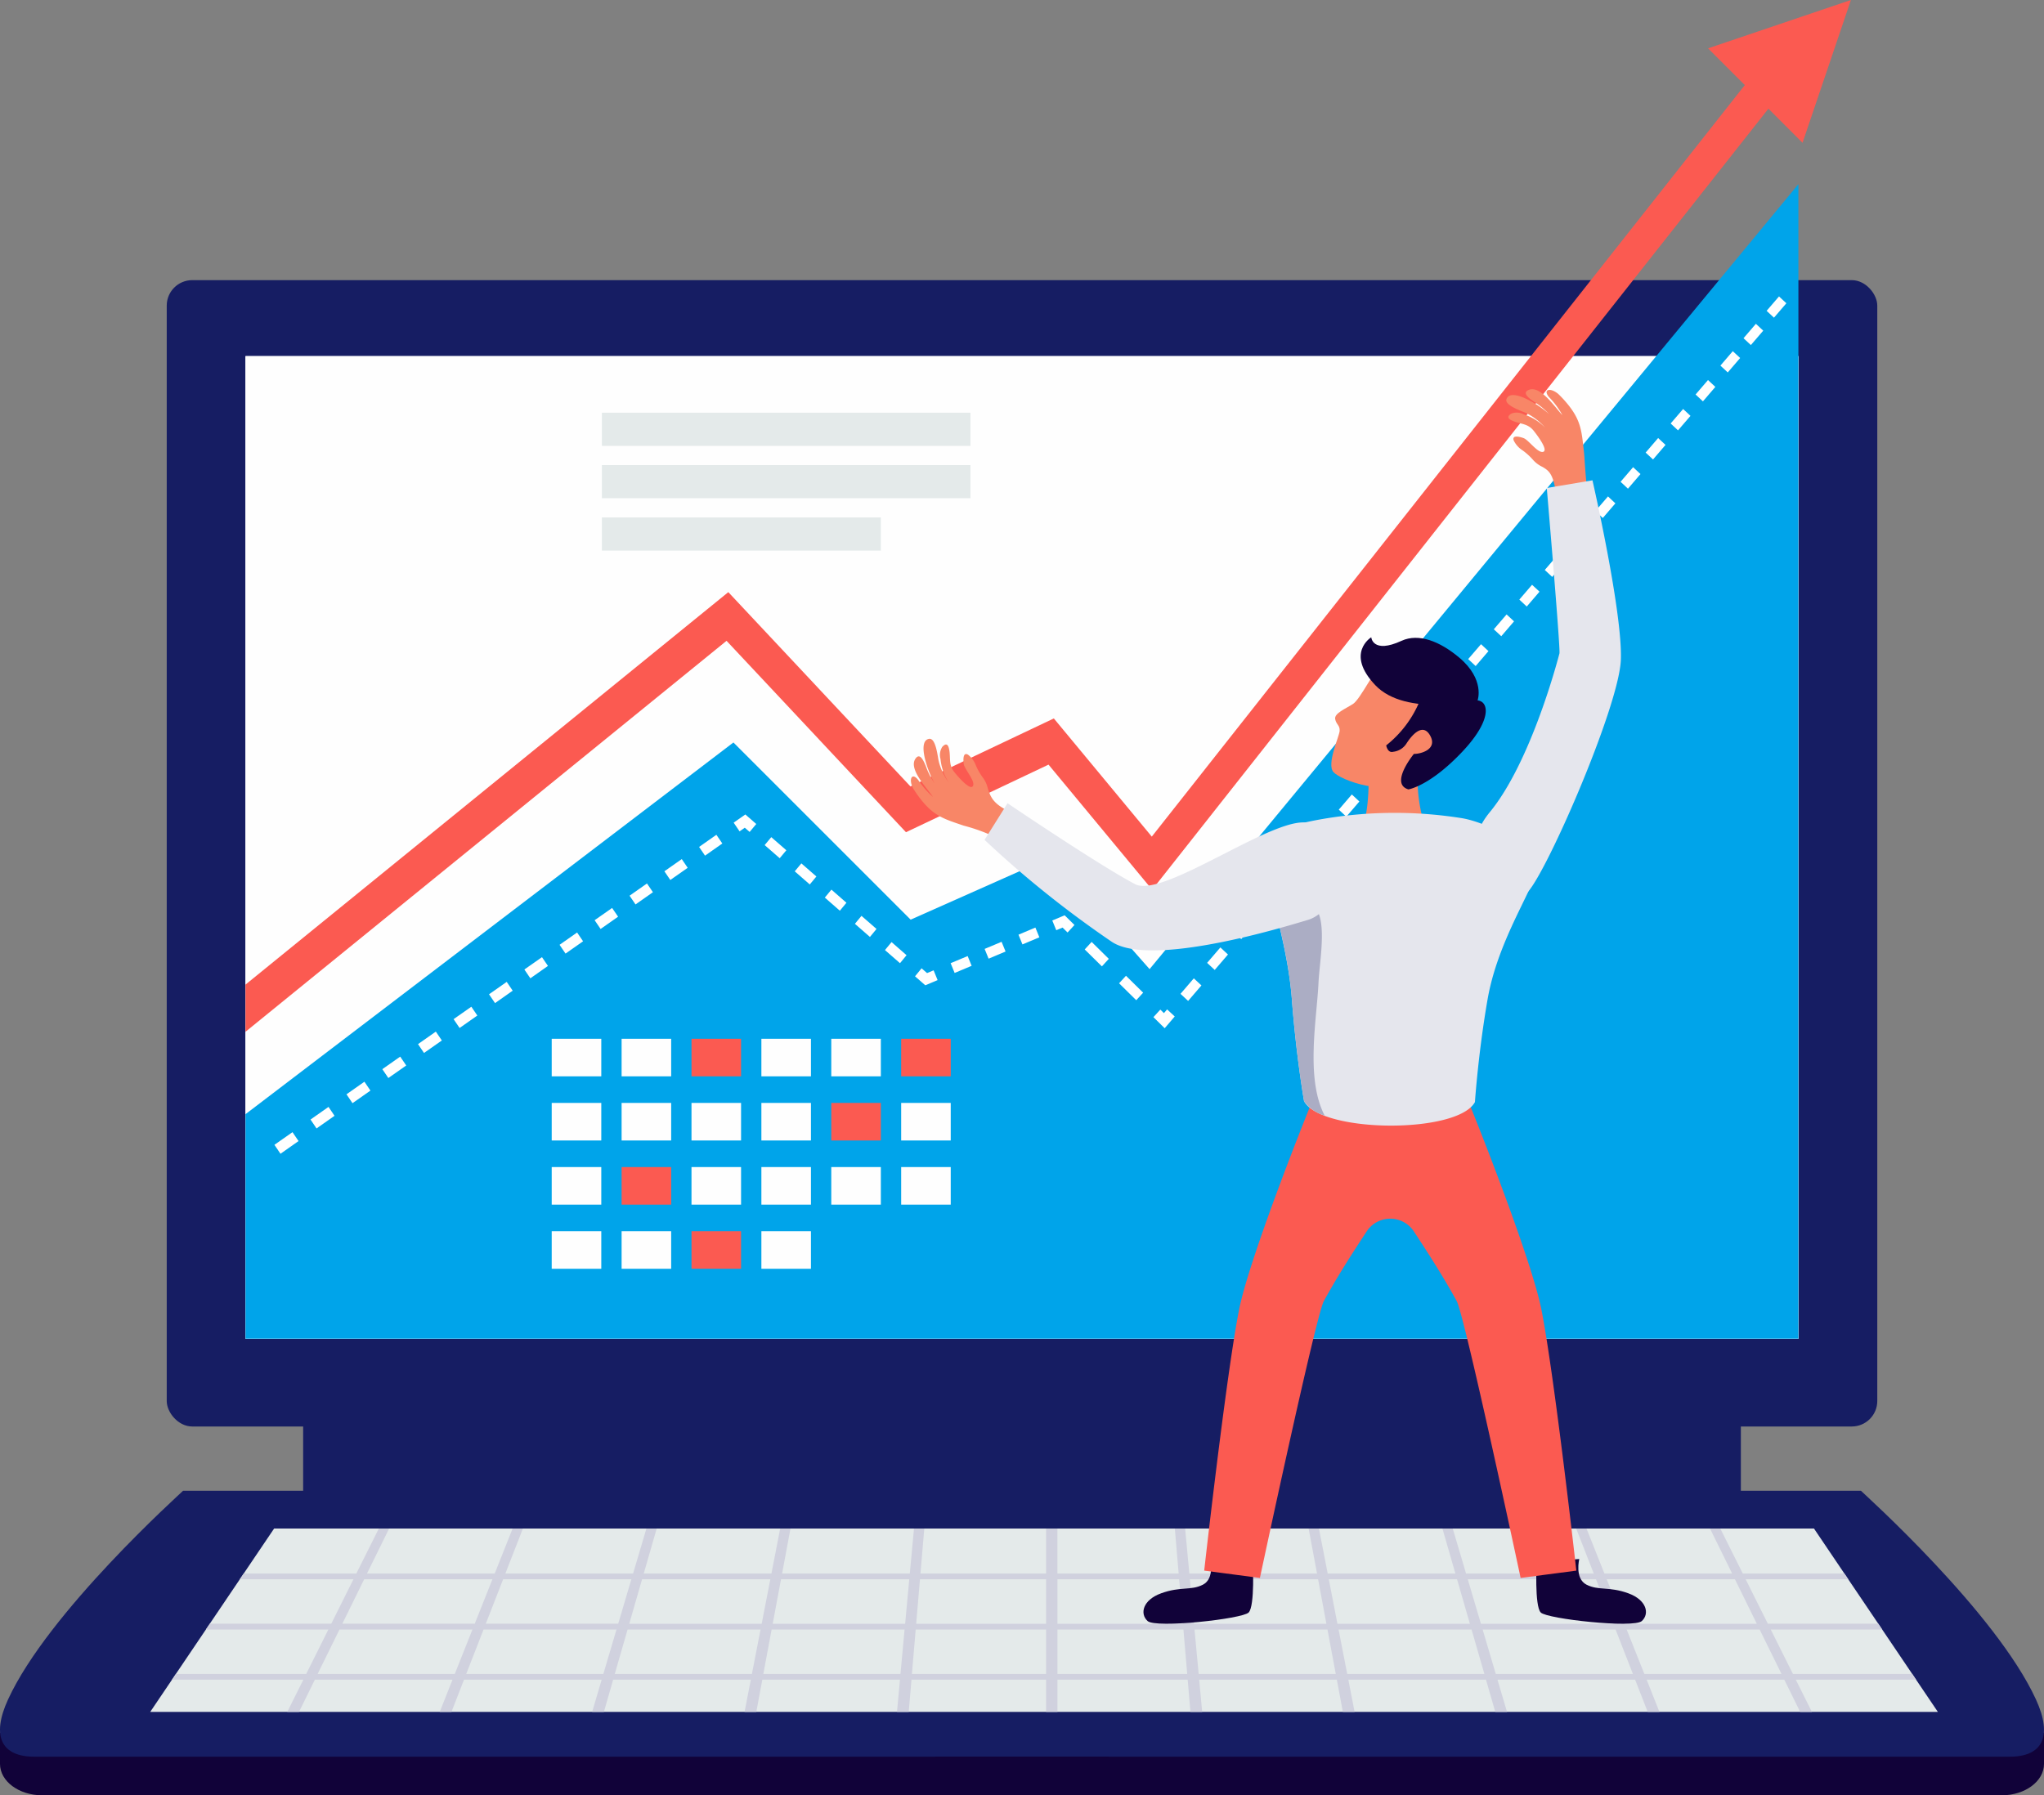
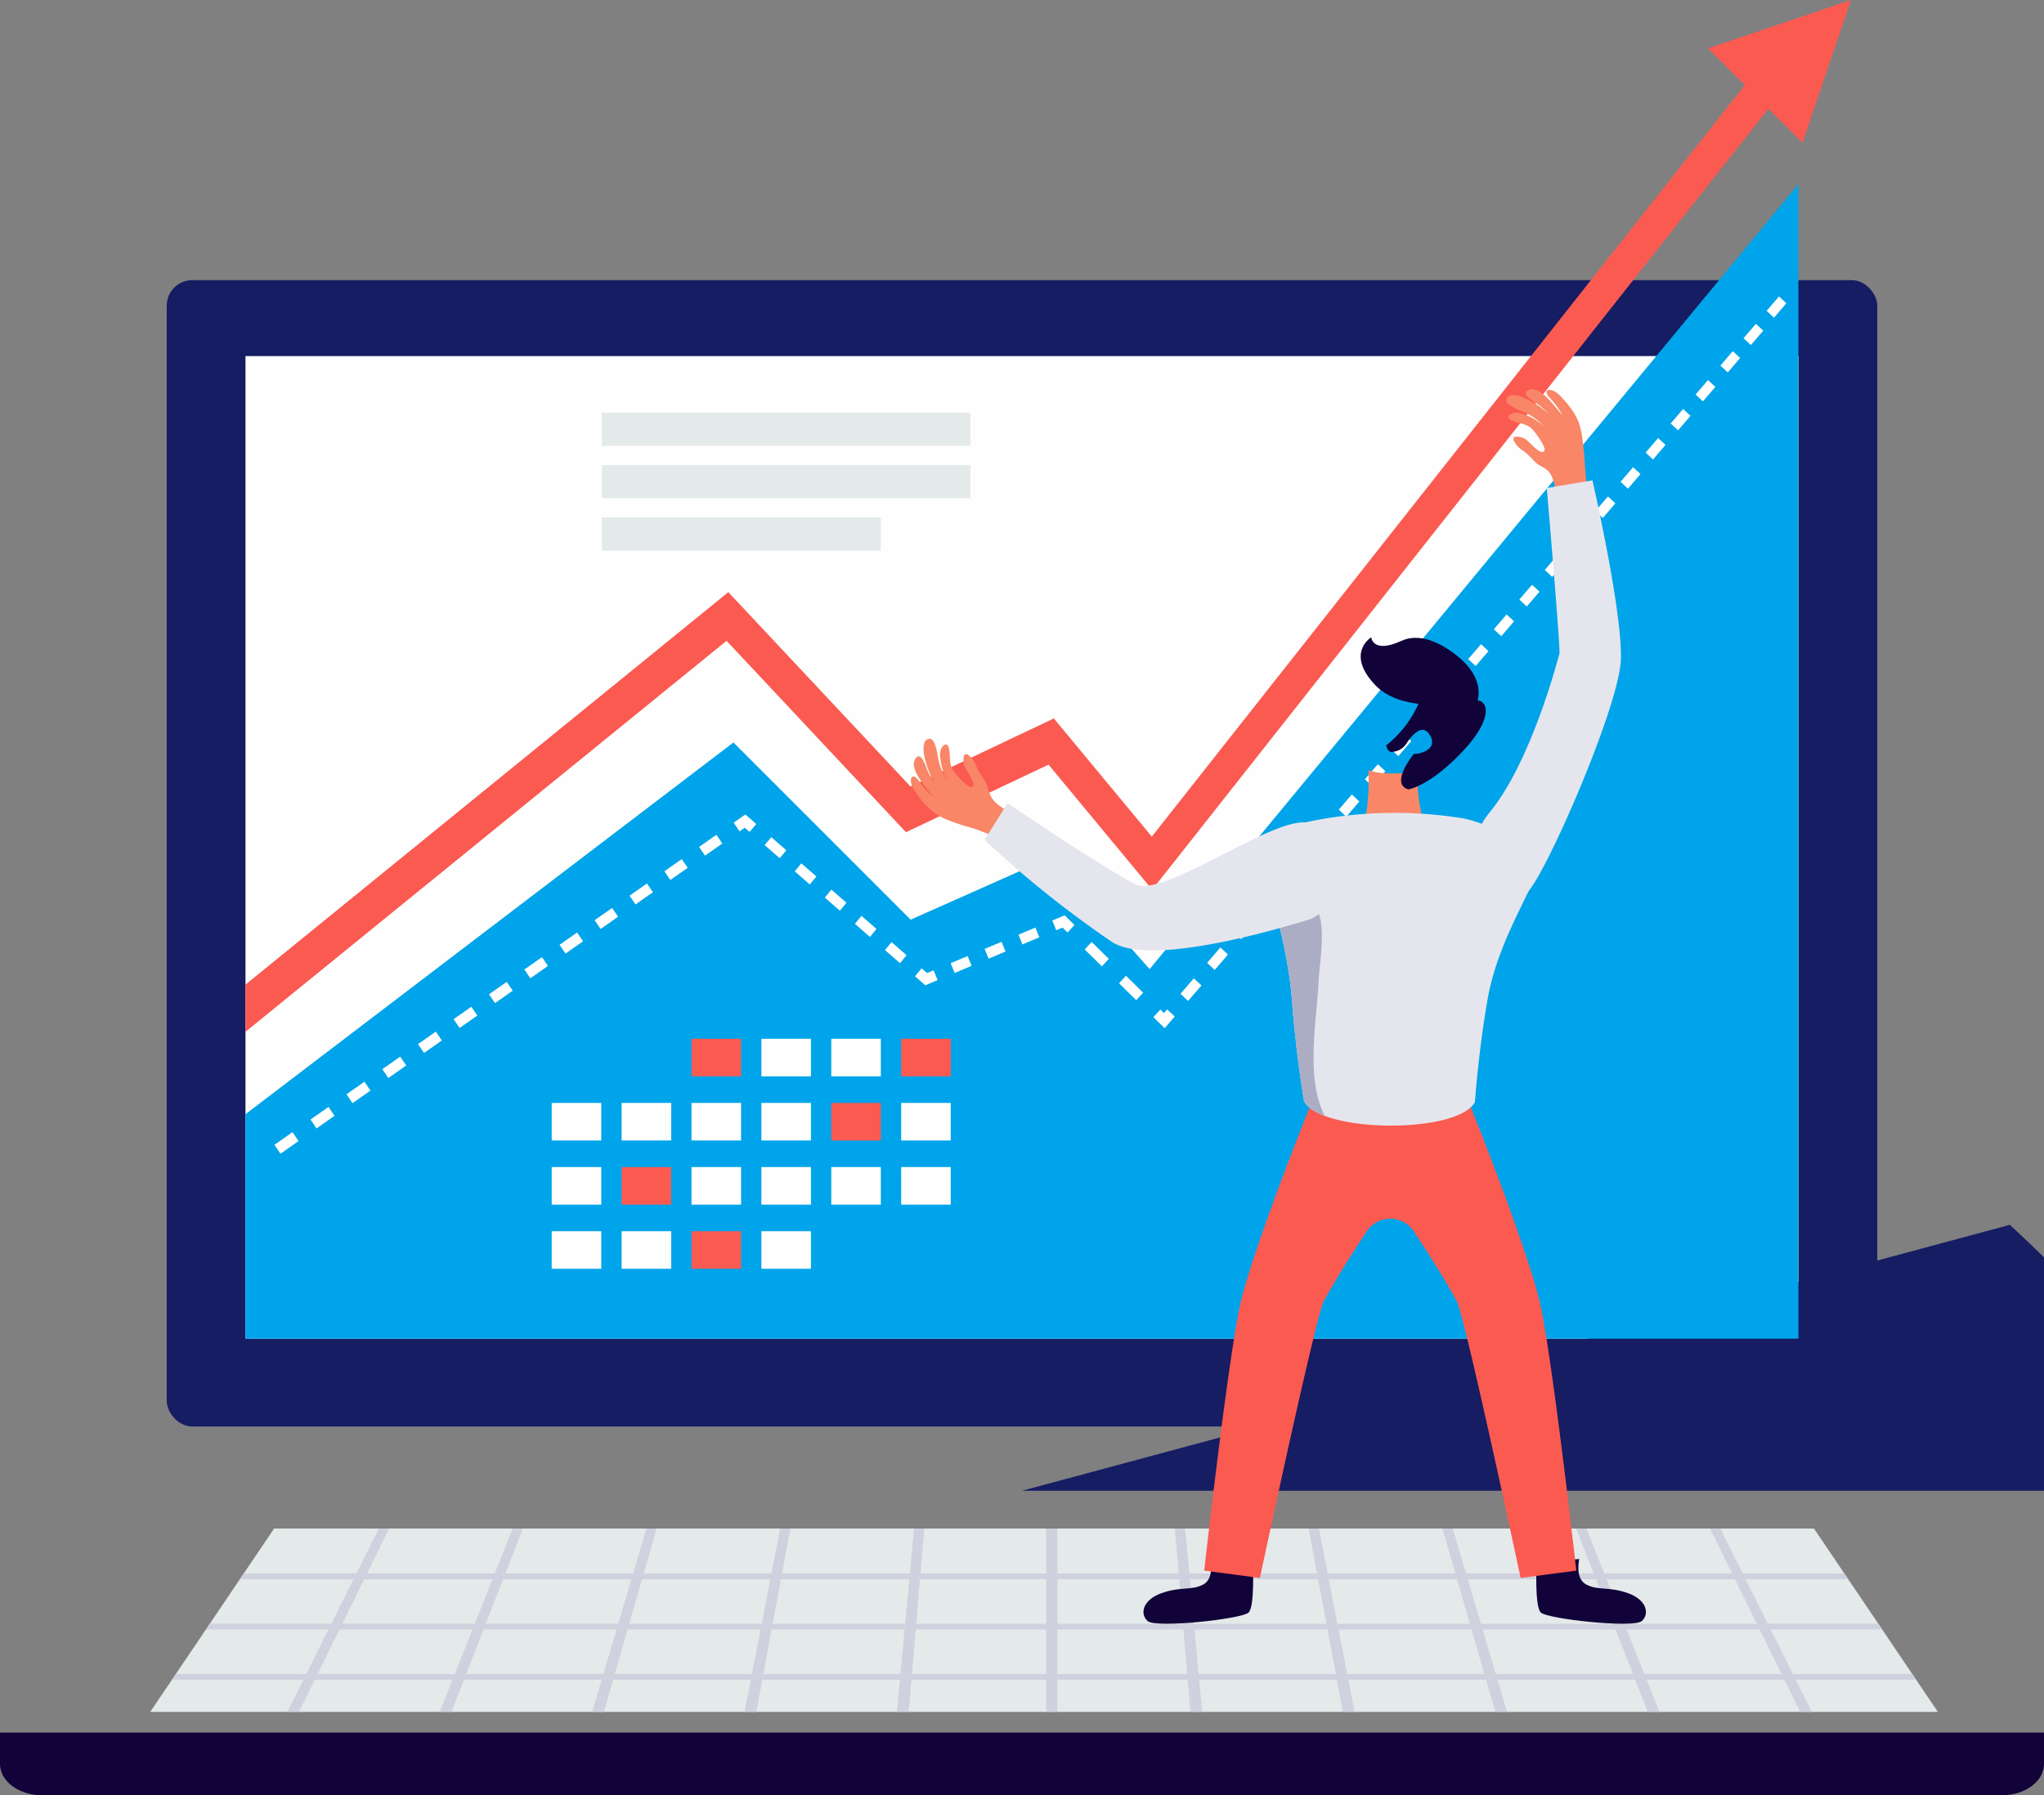
<svg xmlns="http://www.w3.org/2000/svg" width="320" height="281.133">
  <rect width="100%" height="100%" fill="#808080" stroke="none" />
  <g transform="translate(-810 -5419.867)">
-     <path fill="#161d63" d="M857.459 5620.644h225.082v33.05H857.459z" />
    <rect width="267.796" height="179.514" rx="3.995" transform="translate(836.103 5463.735)" fill="#161d63" />
    <path fill="#fefefe" d="M848.432 5475.628h243.136v153.869H848.432z" />
    <path d="M810 5691.176v4.91c0 2.712 2.954 4.914 6.6 4.914h306.8c3.645 0 6.6-2.2 6.6-4.914v-4.91Z" fill="#110239" />
-     <path d="M970.001 5653.312H838.659c-.446.473-21.092 18.956-27.4 32.684-2.7 5.871-.933 8.96 4.088 8.96h309.311c5.017 0 6.78-3.089 4.084-8.96-6.306-13.728-26.955-32.211-27.4-32.684Z" fill="#161d63" />
+     <path d="M970.001 5653.312H838.659h309.311c5.017 0 6.78-3.089 4.084-8.96-6.306-13.728-26.955-32.211-27.4-32.684Z" fill="#161d63" />
    <path d="M1113.381 5687.938h-279.86l19.394-28.711h241.072Z" fill="#e4eaea" />
    <path d="m1109.976 5682.901-.6-.9h-18.681l-3.476-6.966h17.446l-.6-.9h-17.296l-3.48-6.966h16.064l-.6-.895h-15.909l-3.521-7.049h-1.614l3.466 7.049h-19.994l-2.806-7.049h-1.614l2.75 7.049h-19.991l-2.087-7.049h-1.614l2.032 7.049h-19.992l-1.372-7.049h-1.614l1.316 7.049h-19.992l-.657-7.049h-1.614l.6 7.049h-18.98v-7.049h-1.775v7.049h-19.668l.6-7.049h-1.612l-.656 7.049h-19.994l1.316-7.049h-1.614l-1.372 7.049h-19.99l2.032-7.049H911.2l-2.087 7.049h-19.995l2.747-7.049h-1.614l-2.8 7.049h-19.995l3.466-7.049h-1.614l-3.521 7.049h-17.633l-.608.895h17.792l-3.476 6.966h-19.019l-.608.9h19.177l-3.476 6.966h-20.4l-.608.9h20.563l-2.516 5.038h1.838l2.478-5.038h21.551l-2 5.038h1.838l1.963-5.038h21.551l-1.489 5.038h1.838l1.451-5.038h21.551l-.978 5.038h1.838l.94-5.038h21.551l-.466 5.038h1.838l.429-5.038h21.074v5.038h1.776v-5.038h20.394l.428 5.038h1.838l-.467-5.038h21.551l.94 5.038h1.838l-.978-5.038h21.551l1.451 5.038h1.838l-1.493-5.038h21.551l1.966 5.038h1.838l-2-5.038h21.551l2.478 5.038h1.838l-2.516-5.038Zm-221.207-15.729h20.076l-2.063 6.966h-20.729Zm-21.755 0h20.079l-2.771 6.966h-20.729Zm14.181 14.831h-21.469l3.424-6.966h20.815Zm23.262 0h-21.469l2.716-6.966h20.812Zm23.258 0h-21.469l2.008-6.966h20.815Zm1.531-7.864h-20.733l2.008-6.966H930.6Zm21.727 7.864h-21.469l1.3-6.966h20.812Zm.732-7.864h-20.732l1.3-6.966h20.078Zm22.066 7.864h-21.005l.591-6.966h20.414Zm0-7.864h-20.338l.594-6.966h19.744Zm1.776-6.966h19.056l.594 6.966h-19.65Zm0 14.831v-6.966h19.727l.591 6.966Zm106.067-14.831 3.424 6.966h-20.729l-2.771-6.966Zm-21.752 0 2.716 6.966h-20.729l-2.063-6.966Zm-63.583 0h20.076l1.3 6.966h-20.729Zm1.379 14.831-.65-6.966h20.815l1.3 6.966Zm20.373-14.831h20.079l2.008 6.966h-20.737Zm2.885 14.831-1.355-6.966h20.82l2.008 6.966Zm23.258 0-2.059-6.966h20.812l2.716 6.966Zm23.262 0-2.771-6.966h20.816l3.424 6.966Z" fill="#d0d1de" />
    <path d="M969.998 5694.96h-13.59a2.8 2.8 0 0 0 .677 1.88 1.481 1.481 0 0 0 1.03.384h23.771a1.48 1.48 0 0 0 1.03-.384 2.8 2.8 0 0 0 .677-1.88Z" fill="#110239" />
-     <path fill="#fefefe" d="M848.433 5475.641h243.117v153.857H848.433z" />
    <path d="m974.505 5554.126-21.938 9.755-27.745-27.746-76.389 58.208v35.154h243.117v-180.793l-101.575 122.922Z" fill="#00a4ea" />
-     <path fill="#fefefe" d="M896.374 5582.534h7.76v5.882h-7.76zm10.942 0h7.76v5.882h-7.76z" />
    <path fill="#fb5a51" d="M918.258 5582.534h7.759v5.882h-7.759z" />
    <path fill="#fefefe" d="M929.199 5582.534h7.76v5.882h-7.76zm10.942 0h7.76v5.882h-7.76z" />
    <path fill="#fb5a51" d="M951.083 5582.534h7.76v5.882h-7.76z" />
    <path fill="#fefefe" d="M896.374 5592.579h7.76v5.882h-7.76zm10.942 0h7.76v5.882h-7.76zm10.942 0h7.759v5.882h-7.759zm10.941 0h7.76v5.882h-7.76z" />
    <path fill="#fb5a51" d="M940.141 5592.579h7.76v5.882h-7.76z" />
    <path fill="#fefefe" d="M951.083 5592.579h7.76v5.882h-7.76zm-54.709 10.044h7.76v5.883h-7.76z" />
    <path fill="#fb5a51" d="M907.316 5602.623h7.76v5.883h-7.76z" />
    <path fill="#fefefe" d="M918.258 5602.623h7.759v5.883h-7.759zm10.941 0h7.76v5.883h-7.76zm10.942 0h7.76v5.883h-7.76zm10.942 0h7.76v5.883h-7.76zm-54.709 10.044h7.76v5.883h-7.76zm10.942 0h7.76v5.883h-7.76z" />
    <path fill="#fb5a51" d="M918.258 5612.667h7.759v5.883h-7.759z" />
    <path fill="#fefefe" d="M929.199 5612.667h7.76v5.883h-7.76z" />
    <path d="m977.131 5565.892-.778-.77-.987.413-.624-1.522 1.935-.814 1.539 1.518Zm-17.678 6.336-.626-1.531 2.664-1.116.625 1.527Zm5.318-2.239-.622-1.527 2.654-1.113.626 1.524Zm5.3-2.232-.622-1.524 2.647-1.113.622 1.527Zm-15.21 6.402-1.608-1.407 1.026-1.253.857.748 1.028-.431.624 1.532Zm-3.961-3.462-2.353-2.053 1.03-1.251 2.35 2.053Zm-4.706-4.109-2.353-2.056 1.03-1.247 2.353 2.052Zm-4.71-4.108-2.353-2.056 1.033-1.246 2.35 2.056Zm-4.71-4.112-2.353-2.056 1.037-1.244 2.353 2.053Zm-4.706-4.108-2.356-2.056 1.037-1.244 2.357 2.053Zm-4.709-4.115-.758-.663-.817.571-.925-1.363 1.83-1.282 1.709 1.494Zm-73.448 50.396-.947-1.4 2.827-1.983.947 1.392Zm5.646-3.967-.943-1.392 2.816-1.98.943 1.393Zm5.629-3.956-.943-1.389 2.809-1.97.943 1.389Zm5.612-3.939-.943-1.386 2.8-1.963.943 1.386Zm5.584-3.925-.94-1.382 2.789-1.959.943 1.386Zm5.57-3.911-.94-1.382 2.778-1.945.94 1.379Zm5.549-3.894-.94-1.382 2.768-1.942.936 1.379Zm5.529-3.884-.936-1.379 2.757-1.932.936 1.372Zm5.508-3.87-.936-1.375 2.747-1.928.936 1.375Zm5.491-3.856-.936-1.372 2.737-1.918.936 1.368Zm5.466-3.842-.933-1.368 2.726-1.914.933 1.368Zm5.446-3.829-.926-1.365 2.719-1.907.929 1.365Zm5.435-3.811-.929-1.365 2.706-1.9.933 1.361Zm75.631 22.749-1.192-1.109 2.084-2.426 1.192 1.109Zm4.164-4.851-1.189-1.109 2.076-2.415 1.189 1.106Zm4.15-4.834-1.189-1.106 2.07-2.412 1.189 1.106Zm4.136-4.817-1.185-1.098 2.063-2.4 1.185 1.106Zm4.122-4.8-1.185-1.1 2.056-2.391 1.182 1.1Zm4.105-4.782-1.182-1.1 2.049-2.384 1.182 1.1Zm4.091-4.768-1.178-1.1 2.039-2.377 1.182 1.1Zm4.078-4.748-1.178-1.1 2.035-2.367 1.178 1.092Zm4.063-4.734-1.175-1.092 2.028-2.364 1.175 1.092Zm4.05-4.72-1.175-1.088 2.021-2.353 1.175 1.089Zm4.036-4.7-1.171-1.088 2.014-2.346 1.168 1.088Zm4.022-4.685-1.171-1.088 2.008-2.336 1.168 1.085Zm4.008-4.672-1.168-1.085 2-2.325 1.168 1.082Zm3.991-4.651-1.164-1.085 1.994-2.319 1.165 1.082Zm3.984-4.637-1.164-1.085 1.987-2.308 1.161 1.081Zm3.967-4.62-1.161-1.081 1.976-2.3 1.161 1.082Zm3.953-4.606-1.161-1.082 1.973-2.294 1.158 1.082Zm3.939-4.589-1.157-1.078 1.963-2.288 1.157 1.078Zm3.925-4.575-1.158-1.075 1.959-2.281 1.154 1.075Zm3.912-4.558-1.154-1.075 1.952-2.27 1.154 1.075Zm3.9-4.54-1.151-1.075 1.945-2.263 1.151 1.071Zm3.887-4.53-1.151-1.071 1.939-2.26 1.151 1.071Zm3.618-4.288-1.151-1.071 1.938-2.256 1.151 1.071Zm3.618-4.288-1.151-1.071 1.939-2.256 1.151 1.071Zm-95.389 111.27-1.761-1.737 1.08-1.181.563.555.5-.587 1.194 1.108Zm-4.451-4.388-2.688-2.65 1.082-1.178 2.688 2.65Zm-5.376-5.3-2.692-2.65 1.085-1.178 2.688 2.65Z" fill="#fff" />
    <path d="m1085.09 5430.744-94.77 120.133-15.335-18.507-22.446 10.65-28.517-30.428-75.591 61.461v7.388l75.314-61.226 28.089 29.972 22.318-10.584 16.227 19.589 98.351-124.677a39.732 39.732 0 0 1-3.64-3.771Z" fill="#fb5a51" />
    <path d="m1099.77 5419.866-22.363 7.571 14.791 14.792Z" fill="#fb5a51" />
    <path d="M1006.131 5664.514s.349 6.845-.646 7.861-14.551 2.495-15.819 1.341-.746-3.307 2.108-4.343c3.058-1.116 4.658-.387 6.551-1.354s1.131-4.016 1.131-4.016Zm44.44 0s-.352 6.845.643 7.861 14.551 2.495 15.819 1.341.746-3.307-2.1-4.343c-3.062-1.116-4.661-.387-6.555-1.354s-1.133-4.019-1.133-4.019Z" fill="#110239" />
    <path d="M1051.312 5624.919c-1.479-7.453-9.419-27.805-12.363-34.865a90.674 90.674 0 0 0-3.791-1.175c.342-1.589.574-2.958.829-4.153-2.3.612-4.755.905-7.232 1.69-.335.107-.712.221-1.1.339a65.76 65.76 0 0 1-1.106-.339c-2.478-.784-4.924-1.078-7.229-1.69.252 1.2.484 2.564.829 4.153-1.313.38-2.609.774-3.794 1.175-2.94 7.059-10.885 27.412-12.363 34.865-2.046 10.318-5.466 40.9-5.466 40.9l8.721 1.147s8.759-41.091 10.01-43.365c2.246-4.084 4.6-7.7 6.7-10.895a4.417 4.417 0 0 1 7.395 0c2.1 3.2 4.454 6.811 6.7 10.895 1.251 2.274 10.01 43.365 10.01 43.365l8.721-1.147s-3.424-30.582-5.471-40.9Z" fill="#fb5a51" />
    <path d="M1053.72 5497.771c-.515-3.542-1.043-4.091-2.232-4.786a4.572 4.572 0 0 1-1.5-1.123 9.771 9.771 0 0 0-1.593-1.451 3.844 3.844 0 0 1-1.42-1.583c-.276-.85.84-.615 1.558-.352.784.283 2.253 2.436 3.082 2.139s-1.12-2.809-1.513-3.3c-.936-1.164-2.046-1.009-3.29-1.545-.726-.314-.96-.681-.176-1.147a2.362 2.362 0 0 1 1.921.138 8.083 8.083 0 0 1 3.348 2.08 9.442 9.442 0 0 0-2.92-2.263c-.629-.321-3.545-1.216-3.127-2.249.836-2.073 6.506 1.835 7.125 2.93a11.06 11.06 0 0 0-2.8-2.467c-.6-.428-2.063-1.379-.836-1.873 1.814-.729 4.008 2.636 5.256 3.963a13.115 13.115 0 0 0-2.111-2.847c-1-1.216.242-1.527 1.482-.46a18.171 18.171 0 0 1 1.593 1.752c1.976 2.495 2.053 4.167 2.4 7.208.128 1.1.156 2.875.515 6.057.213 1.829-3.236.885-4.762 1.179Zm-84.879 49.481c-3.348-1.258-3.763-2.6-4.188-3.911a4.592 4.592 0 0 0-.778-1.7 9.876 9.876 0 0 1-1.078-1.866 3.835 3.835 0 0 0-1.241-1.724c-.77-.453-.781.688-.681 1.448.111.826 1.9 2.719 1.434 3.469s-2.505-1.7-2.9-2.187c-.94-1.164-.549-2.215-.809-3.542-.152-.777-.459-1.085-1.082-.418a2.352 2.352 0 0 0-.276 1.9 8.085 8.085 0 0 0 1.316 3.718 9.427 9.427 0 0 1-1.586-3.338c-.18-.681-.432-3.721-1.527-3.535-2.2.373.4 6.748 1.337 7.588a11.111 11.111 0 0 1-1.814-3.258c-.29-.677-.905-2.312-1.652-1.216-1.1 1.614 1.721 4.475 2.75 5.981a12.938 12.938 0 0 1-2.329-2.674c-.974-1.234-1.544-.09-.767 1.351a17.711 17.711 0 0 0 1.372 1.932c2.014 2.464 3.631 2.9 6.527 3.887a27.777 27.777 0 0 1 5.577 2.108c1.655.8 1.78-2.579 2.395-4.013Zm63.109-6.628a20.9 20.9 0 0 1-5.712.276 8.314 8.314 0 0 1-2-.428c.083 2.377.083 7.892-1.59 10.152 0 0 .594 2.664 5.449 2.733s5.459-2.733 5.459-2.733a24.753 24.753 0 0 1-1.606-10Z" fill="#f88667" />
    <path d="M1050.633 5554.056c-1.323-1.69-7.6-5.408-11.855-6.081a66.809 66.809 0 0 0-20.857 0c-4.254.674-8.483 1.752-9.806 3.438-1.658 2.118 3.3 13.991 4.129 24.886.684 9.032 1.914 16.012 1.914 16.012 2.726 5 24.029 5.142 26.752.135 0 0 .515-7.719 1.99-16.147 1.924-10.975 9.412-20.1 7.733-22.243Z" fill="#e5e6ed" />
    <path d="M1016.418 5573.787c.135-2.93 1.106-8.182.024-10.871-1.545-3.839-5.031-5.28-8.258-7.035.964 4.914 3.49 12.868 4.06 20.418.684 9.032 1.914 16.012 1.914 16.012a6.019 6.019 0 0 0 3.227 2.249c-3.026-5.794-1.236-15.058-.967-20.773Z" fill="#abadc4" />
-     <path d="M1038.491 5527.397s-10.066-5.919-11.593-4.464-3.911 6.41-5.069 7.163-2.965 1.472-2.8 2.364.746.95.7 1.849-2.087 5.186-.974 6.455 8.428 4.06 12.823 1.137 11.873-11.856 6.913-14.504Z" fill="#f88667" />
    <path d="m1040.709 5529.571-8.476.135a17.27 17.27 0 0 1-5.214 6.883s.2 1.251 1.109 1a2.824 2.824 0 0 0 2.073-1.31c.608-.954 2.44-3.424 3.68-1.254s-1.413 2.913-2.529 2.9c0 0-3.86 4.679-.857 5.556 0 0 3.348-.5 8.449-5.912s4.053-8.418 1.765-7.998Z" fill="#110239" />
    <path d="M1024.676 5519.661s-4.122 2.5.65 7.515 16 2.37 16 2.37 1.2-3.265-2.864-6.693c-3.034-2.56-6.361-3.867-9.036-2.64-4.542 2.091-4.75-.552-4.75-.552Z" fill="#110239" />
    <path d="m967.735 5545.649-3.6 5.736a163.2 163.2 0 0 0 19.934 15.971c6.2 4.115 27.457-2.467 30.739-3.452 4.689-1.406 8.217-11.334.39-15.024-4.582-2.16-22.975 11.814-27.481 9.447-5.649-2.968-19.982-12.678-19.982-12.678Zm84.422-49.366 7.153-1.2s4.724 20.656 4.444 28.1-12.111 34.478-14.81 36.589c-3.245 2.543-12.239-4.8-5.719-12.709s10.743-24.215 10.916-24.879-1.984-25.901-1.984-25.901Z" fill="#e5e6ed" />
    <path fill="#e4eaea" d="M904.226 5484.496h57.706v5.19h-57.706zm0 8.202h57.706v5.19h-57.706zm0 8.202h43.675v5.19h-43.675z" />
  </g>
</svg>